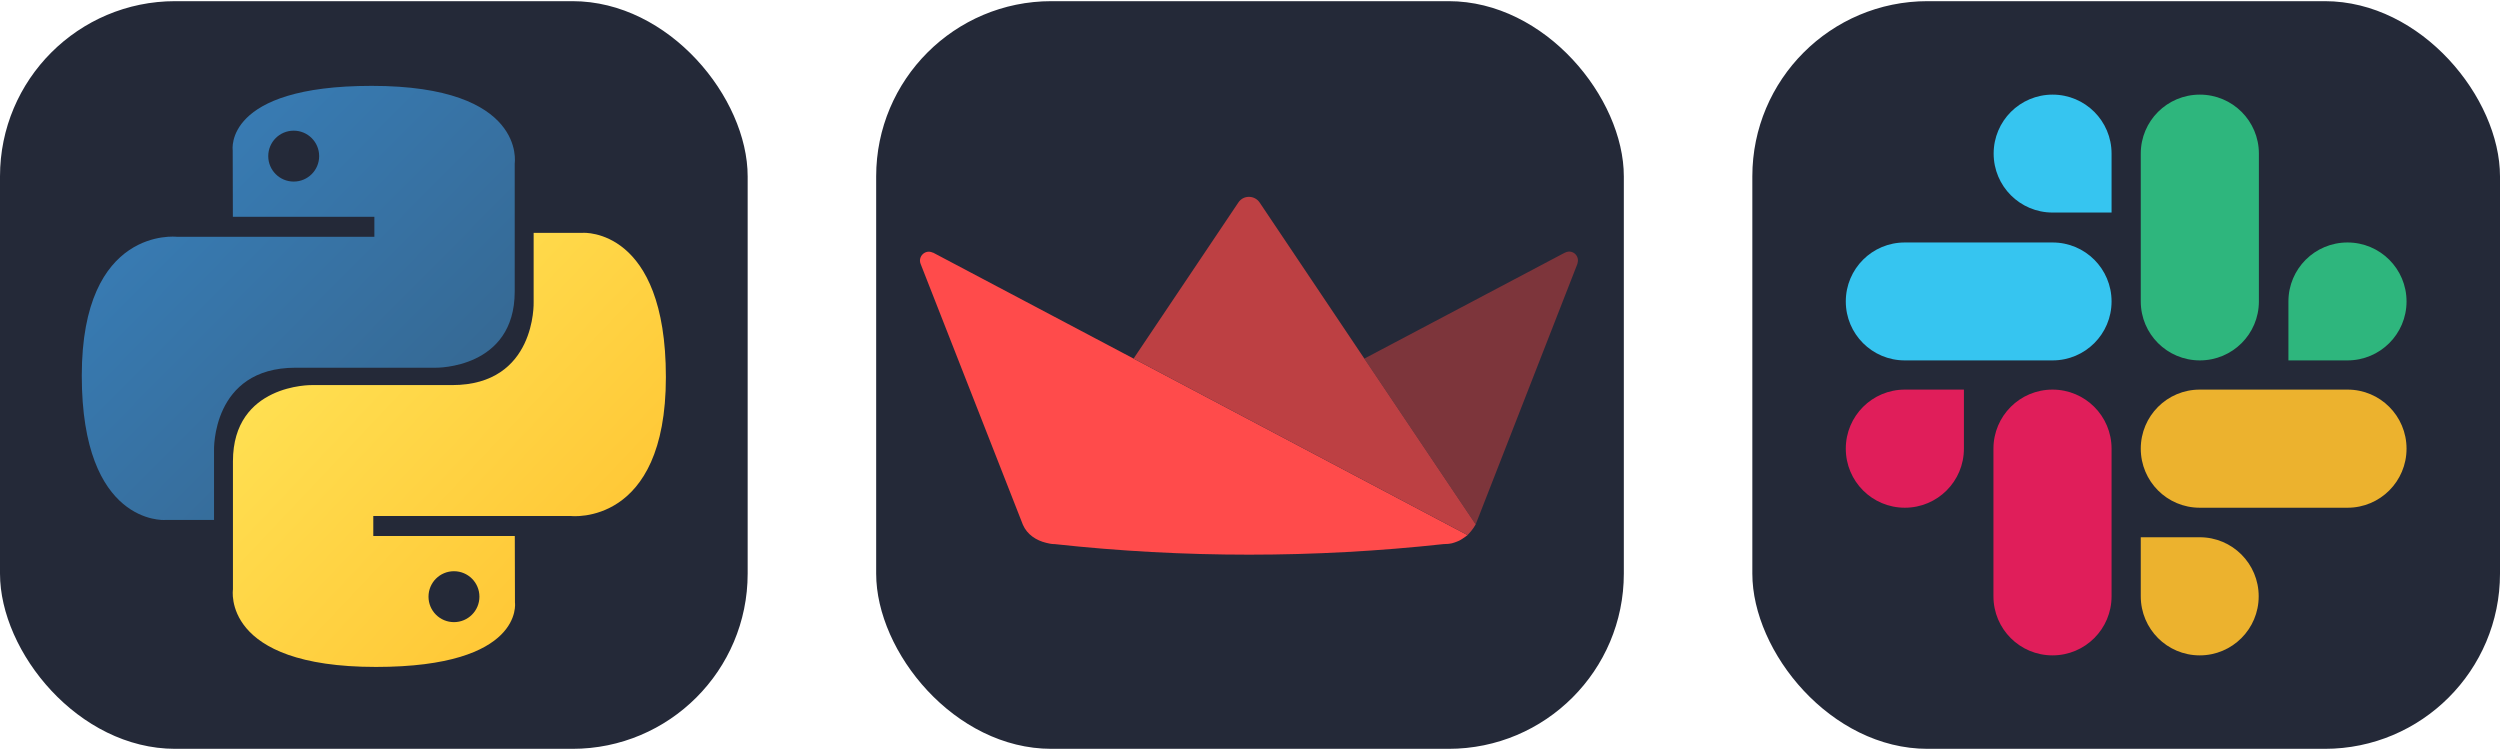
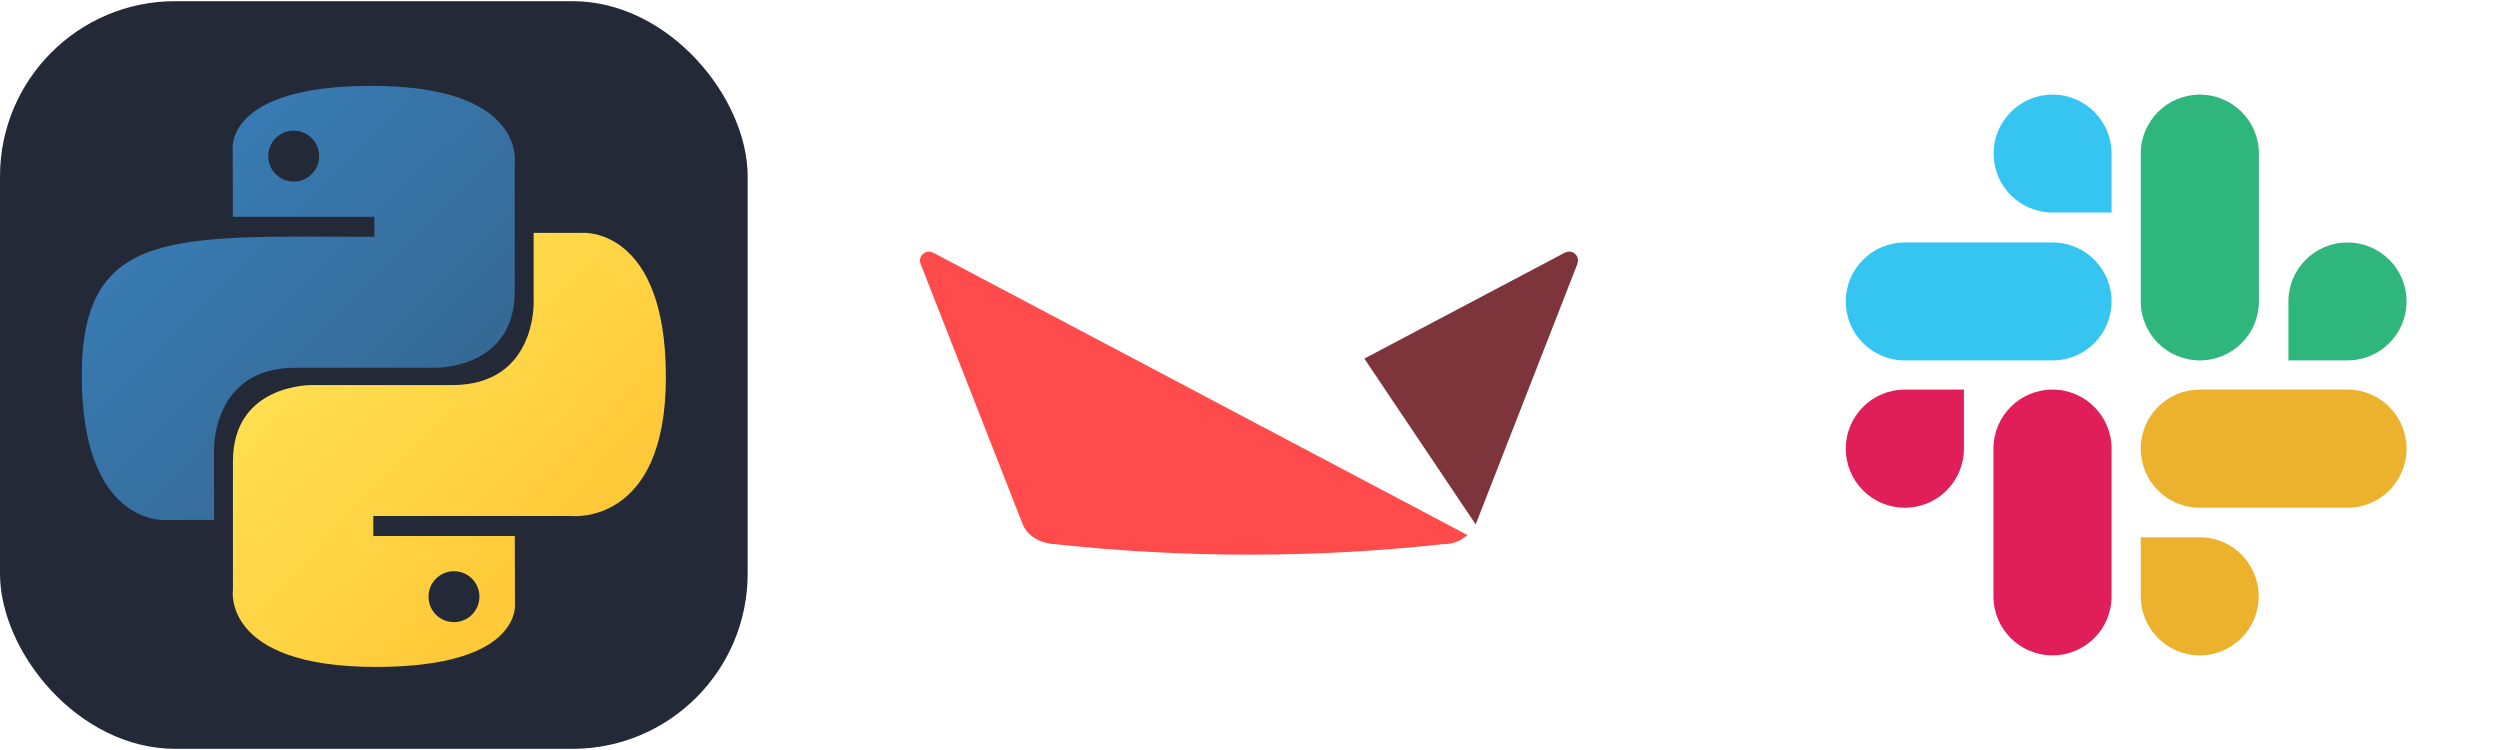
<svg xmlns="http://www.w3.org/2000/svg" width="160" height="48" viewBox="0 0 856 256" fill="none" version="1.1">
  <g transform="translate(0, 0)">
    <svg width="256" height="256" fill="none" viewBox="0 0 256 256" id="python">
      <style>
#python {
    rect {fill: #242938}

    @media (prefers-color-scheme: light) {
        rect {fill: #F4F2ED}
    }
}
</style>
      <rect width="256" height="256" fill="#242938" rx="60" />
-       <path fill="url(#paint0_linear_2_47)" d="M127.279 29C76.507 29 79.677 51.018 79.677 51.018L79.734 73.828H128.185V80.677H60.489C60.489 80.677 28 76.993 28 128.222C28 179.452 56.357 177.636 56.357 177.636H73.281V153.863C73.281 153.863 72.369 125.506 101.186 125.506H149.24C149.24 125.506 176.239 125.942 176.239 99.412V55.546C176.239 55.546 180.338 29 127.279 29ZM100.563 44.339C105.384 44.339 109.28 48.235 109.28 53.056C109.28 57.876 105.384 61.772 100.563 61.772C95.743 61.772 91.847 57.876 91.847 53.056C91.847 48.235 95.743 44.339 100.563 44.339Z" />
+       <path fill="url(#paint0_linear_2_47)" d="M127.279 29C76.507 29 79.677 51.018 79.677 51.018L79.734 73.828H128.185V80.677C60.489 80.677 28 76.993 28 128.222C28 179.452 56.357 177.636 56.357 177.636H73.281V153.863C73.281 153.863 72.369 125.506 101.186 125.506H149.24C149.24 125.506 176.239 125.942 176.239 99.412V55.546C176.239 55.546 180.338 29 127.279 29ZM100.563 44.339C105.384 44.339 109.28 48.235 109.28 53.056C109.28 57.876 105.384 61.772 100.563 61.772C95.743 61.772 91.847 57.876 91.847 53.056C91.847 48.235 95.743 44.339 100.563 44.339Z" />
      <path fill="url(#paint1_linear_2_47)" d="M128.721 227.958C179.493 227.958 176.323 205.941 176.323 205.941L176.266 183.13H127.815V176.281H195.511C195.511 176.281 228 179.966 228 128.736C228 77.506 199.643 79.323 199.643 79.323H182.719V103.096C182.719 103.096 183.631 131.453 154.814 131.453H106.76C106.76 131.453 79.761 131.016 79.761 157.546V201.412C79.761 201.412 75.662 227.958 128.721 227.958ZM155.437 212.619C150.616 212.619 146.72 208.723 146.72 203.903C146.72 199.082 150.616 195.186 155.437 195.186C160.257 195.186 164.154 199.082 164.154 203.903C164.154 208.723 160.257 212.619 155.437 212.619Z" />
      <defs>
        <linearGradient id="paint0_linear_2_47" x1="47.22" x2="146.333" y1="46.896" y2="145.02" gradientUnits="userSpaceOnUse">
          <stop stop-color="#387EB8" />
          <stop offset="1" stop-color="#366994" />
        </linearGradient>
        <linearGradient id="paint1_linear_2_47" x1="108.056" x2="214.492" y1="109.905" y2="210.522" gradientUnits="userSpaceOnUse">
          <stop stop-color="#FFE052" />
          <stop offset="1" stop-color="#FFC331" />
        </linearGradient>
      </defs>
    </svg>
  </g>
  <g transform="translate(300, 0)">
    <svg width="256" height="256" viewBox="0 0 256 256" fill="none" id="streamlit">
      <style>
#streamlit {
    rect {fill: #242938}

    @media (prefers-color-scheme: light) {
        rect {fill: #F4F2ED}
    }
}
</style>
-       <rect width="256" height="256" rx="60" fill="#242938" />
      <path d="M127.631 143.259L88.136 122.382L19.579 86.148C19.516 86.086 19.391 86.086 19.328 86.086C16.825 84.897 14.259 87.4 15.198 89.903L50.131 178.999L50.137 179.018C50.175 179.106 50.206 179.193 50.243 179.281C51.676 182.604 54.806 184.656 58.21 185.463C58.498 185.527 58.704 185.583 59.049 185.652C59.393 185.729 59.874 185.833 60.288 185.864C60.356 185.87 60.419 185.87 60.488 185.876H60.538C60.588 185.883 60.638 185.883 60.688 185.889H60.757C60.801 185.895 60.851 185.895 60.895 185.895H60.976C61.026 185.902 61.076 185.902 61.126 185.902C105.367 190.725 150.001 190.725 194.242 185.902C194.773 185.902 195.293 185.876 195.793 185.827C195.956 185.808 196.112 185.789 196.269 185.771C196.288 185.764 196.313 185.764 196.332 185.758C196.438 185.745 196.544 185.726 196.651 185.707C196.807 185.689 196.964 185.658 197.12 185.626C197.433 185.557 197.575 185.508 198 185.361C198.425 185.216 199.13 184.96 199.57 184.748C200.012 184.535 200.318 184.331 200.687 184.1C201.144 183.811 201.579 183.517 202.019 183.187C202.209 183.041 202.339 182.948 202.477 182.816L202.402 182.773L127.631 143.259Z" fill="#FF4B4B" />
      <path d="M235.796 86.149H235.734L167.151 122.383L205.275 179.162L240.12 89.903V89.778C240.996 87.15 238.306 84.772 235.796 86.149Z" fill="#7D353B" />
-       <path d="M131.286 68.92C129.533 66.36 125.716 66.36 124.026 68.92L88.136 122.382L127.631 143.259L202.478 182.816C202.948 182.355 203.325 181.907 203.723 181.433C204.286 180.739 204.812 179.994 205.275 179.162L167.151 122.382L131.286 68.92Z" fill="#BD4043" />
    </svg>
  </g>
  <g transform="translate(600, 0)">
    <svg id="slack" width="256px" height="256px" viewBox="0 0 256 256" version="1.1">
      <style>
#slack {
    rect {fill: #242938}

    @media (prefers-color-scheme: light) {
        rect {fill: #F4F2ED}
    }
}
</style>
-       <rect width="256" height="256" rx="60" fill="#242938" />
      <g id="Group" transform="translate(32, 32)">
        <path d="M40.444,121.222 C40.444,132.406 31.406,141.444 20.222,141.444 C9.039,141.444 0,132.406 0,121.222 C0,110.039 9.039,101 20.222,101 L40.444,101 L40.444,121.222 Z M50.556,121.222 C50.556,110.039 59.594,101 70.778,101 C81.961,101 91,110.039 91,121.222 L91,171.778 C91,182.961 81.961,192 70.778,192 C59.594,192 50.556,182.961 50.556,171.778 L50.556,121.222 Z" id="Shape" fill="#E01E5A" />
        <path d="M70.812,40.376 C59.647,40.376 50.624,31.353 50.624,20.188 C50.624,9.024 59.647,0 70.812,0 C81.976,0 91,9.024 91,20.188 L91,40.376 L70.812,40.376 Z M70.812,50.624 C81.976,50.624 91,59.647 91,70.812 C91,81.976 81.976,91 70.812,91 L20.188,91 C9.024,91 0,81.976 0,70.812 C0,59.647 9.024,50.624 20.188,50.624 L70.812,50.624 Z" id="Shape" fill="#36C5F0" />
        <path d="M151.556,70.812 C151.556,59.647 160.594,50.624 171.778,50.624 C182.961,50.624 192,59.647 192,70.812 C192,81.976 182.961,91 171.778,91 L151.556,91 L151.556,70.812 Z M141.444,70.812 C141.444,81.976 132.406,91 121.222,91 C110.039,91 101,81.976 101,70.812 L101,20.188 C101,9.024 110.039,0 121.222,0 C132.406,0 141.444,9.024 141.444,20.188 L141.444,70.812 L141.444,70.812 Z" id="Shape" fill="#2EB67D" />
        <path d="M121.188,151.556 C132.353,151.556 141.376,160.594 141.376,171.778 C141.376,182.961 132.353,192 121.188,192 C110.024,192 101,182.961 101,171.778 L101,151.556 L121.188,151.556 Z M121.188,141.444 C110.024,141.444 101,132.406 101,121.222 C101,110.039 110.024,101 121.188,101 L171.812,101 C182.976,101 192,110.039 192,121.222 C192,132.406 182.976,141.444 171.812,141.444 L121.188,141.444 Z" id="Shape" fill="#ECB22E" />
      </g>
    </svg>
  </g>
</svg>